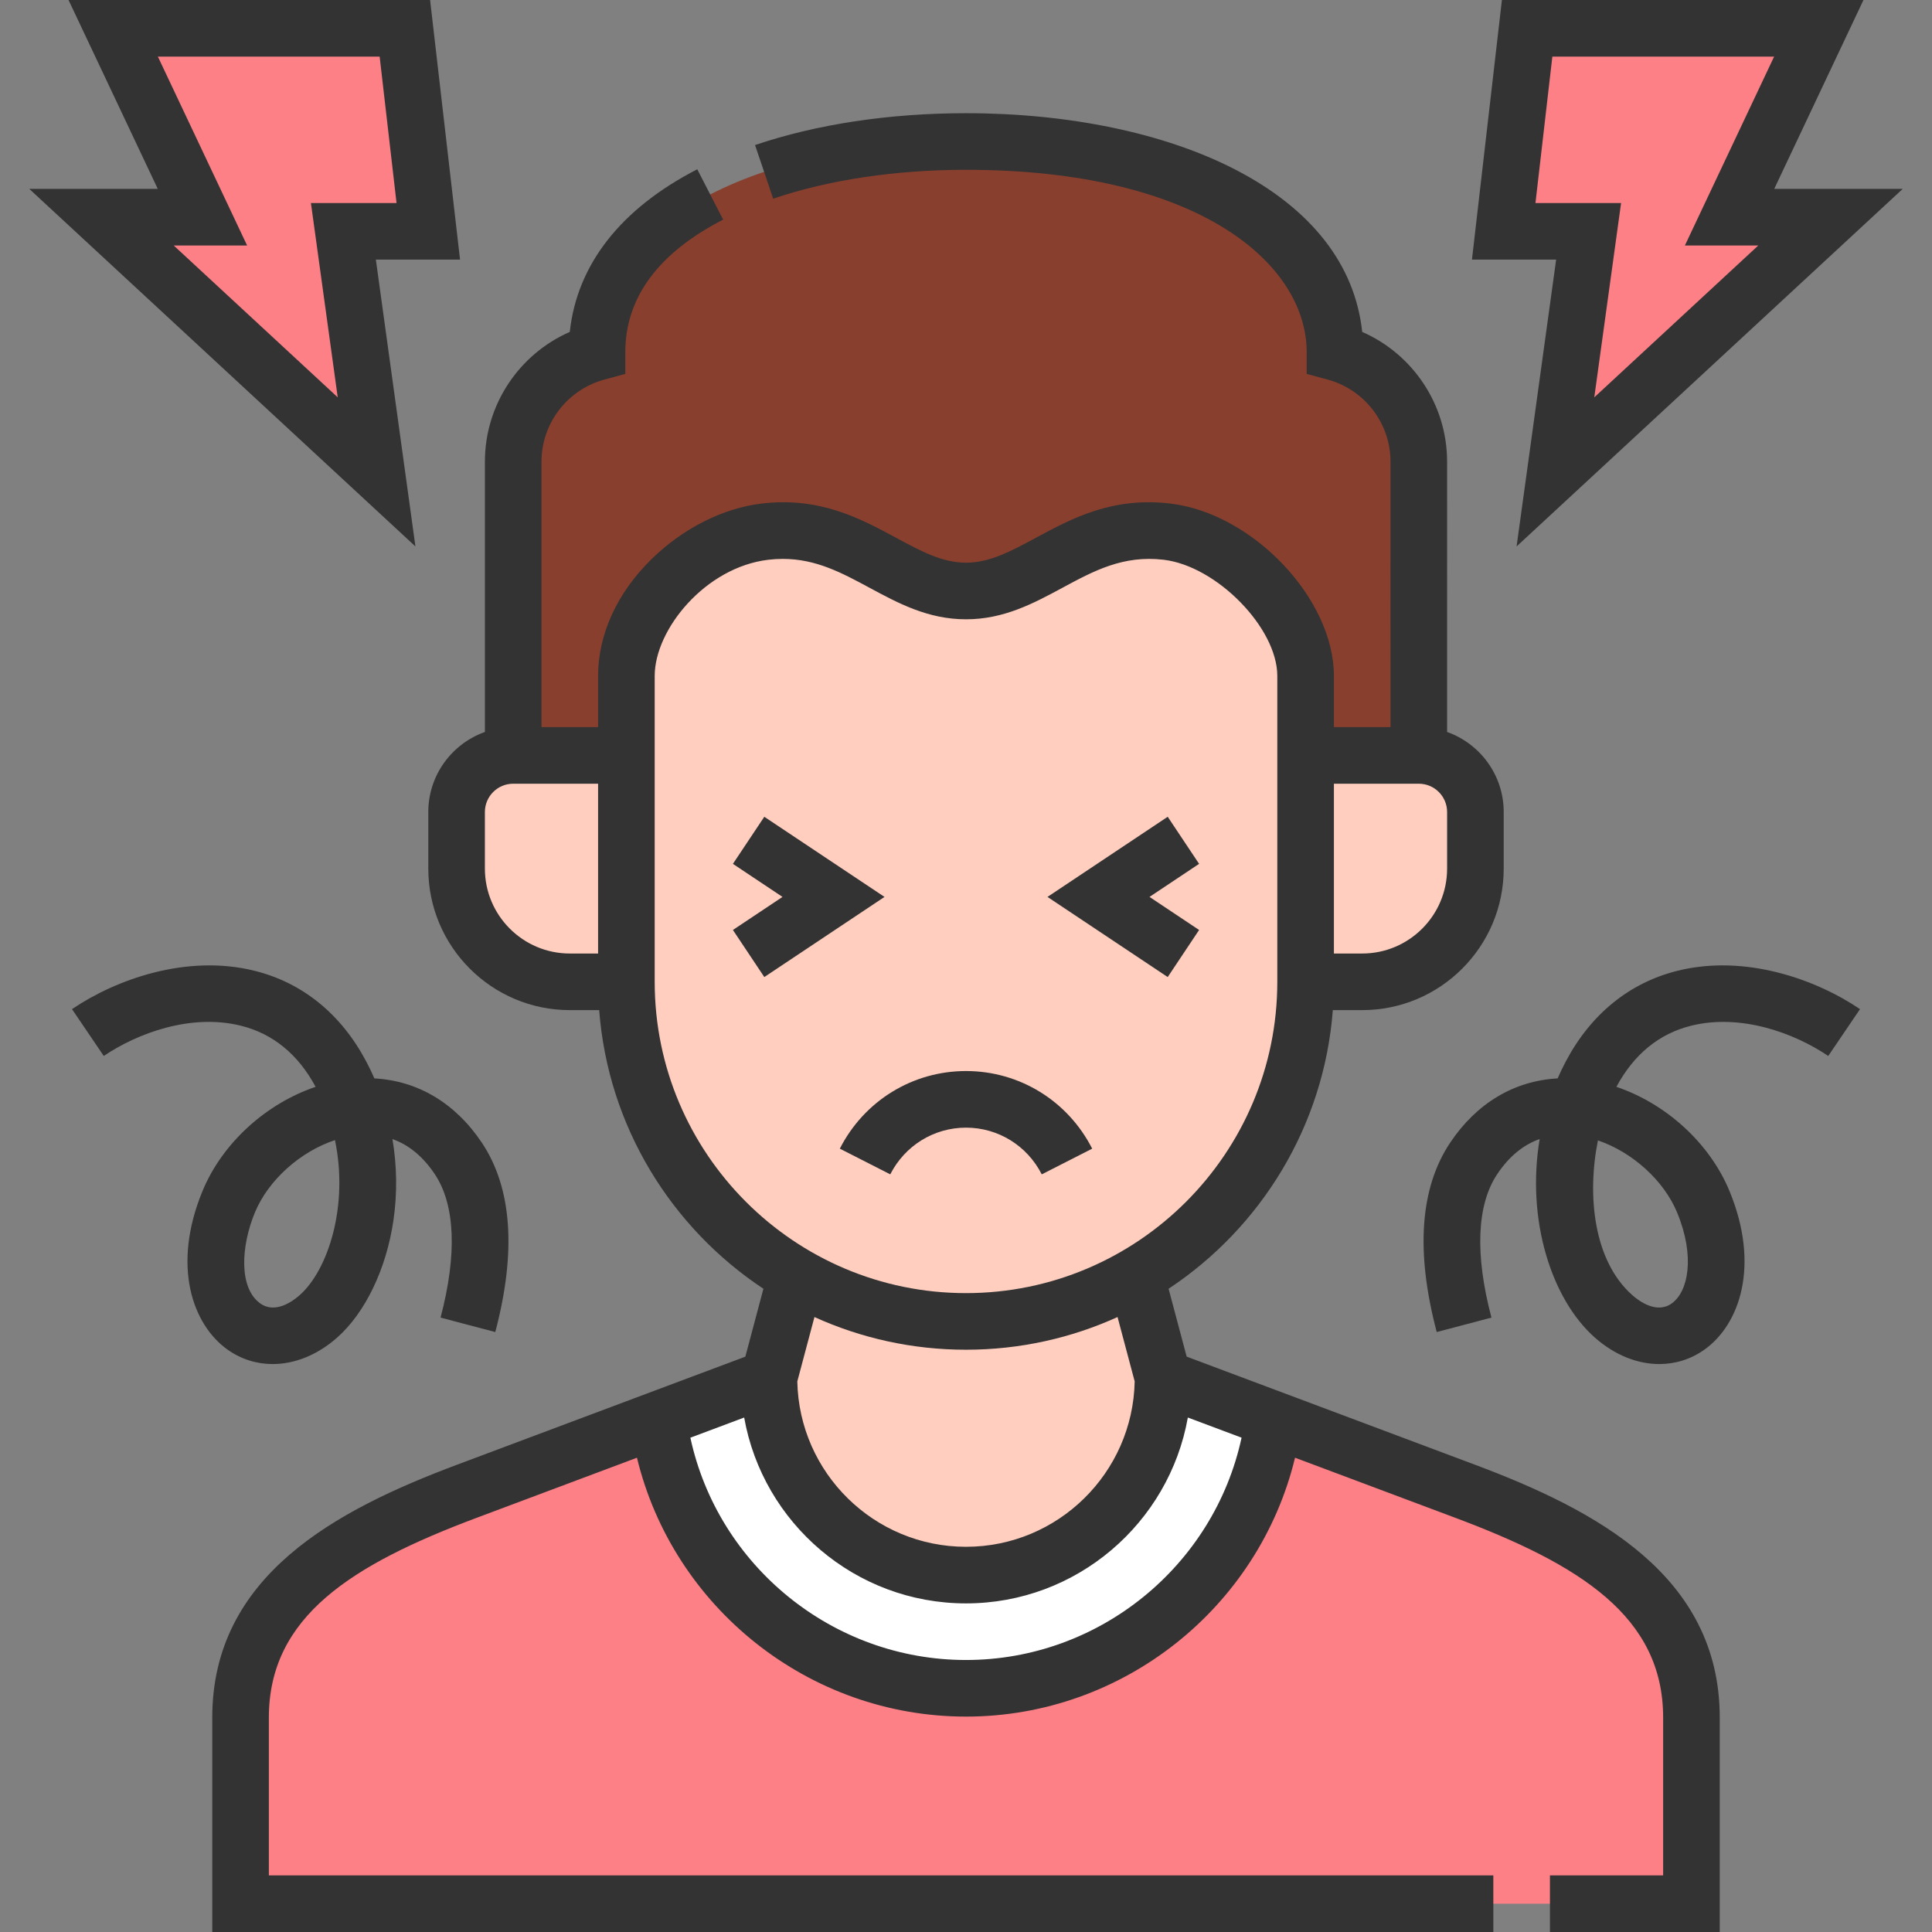
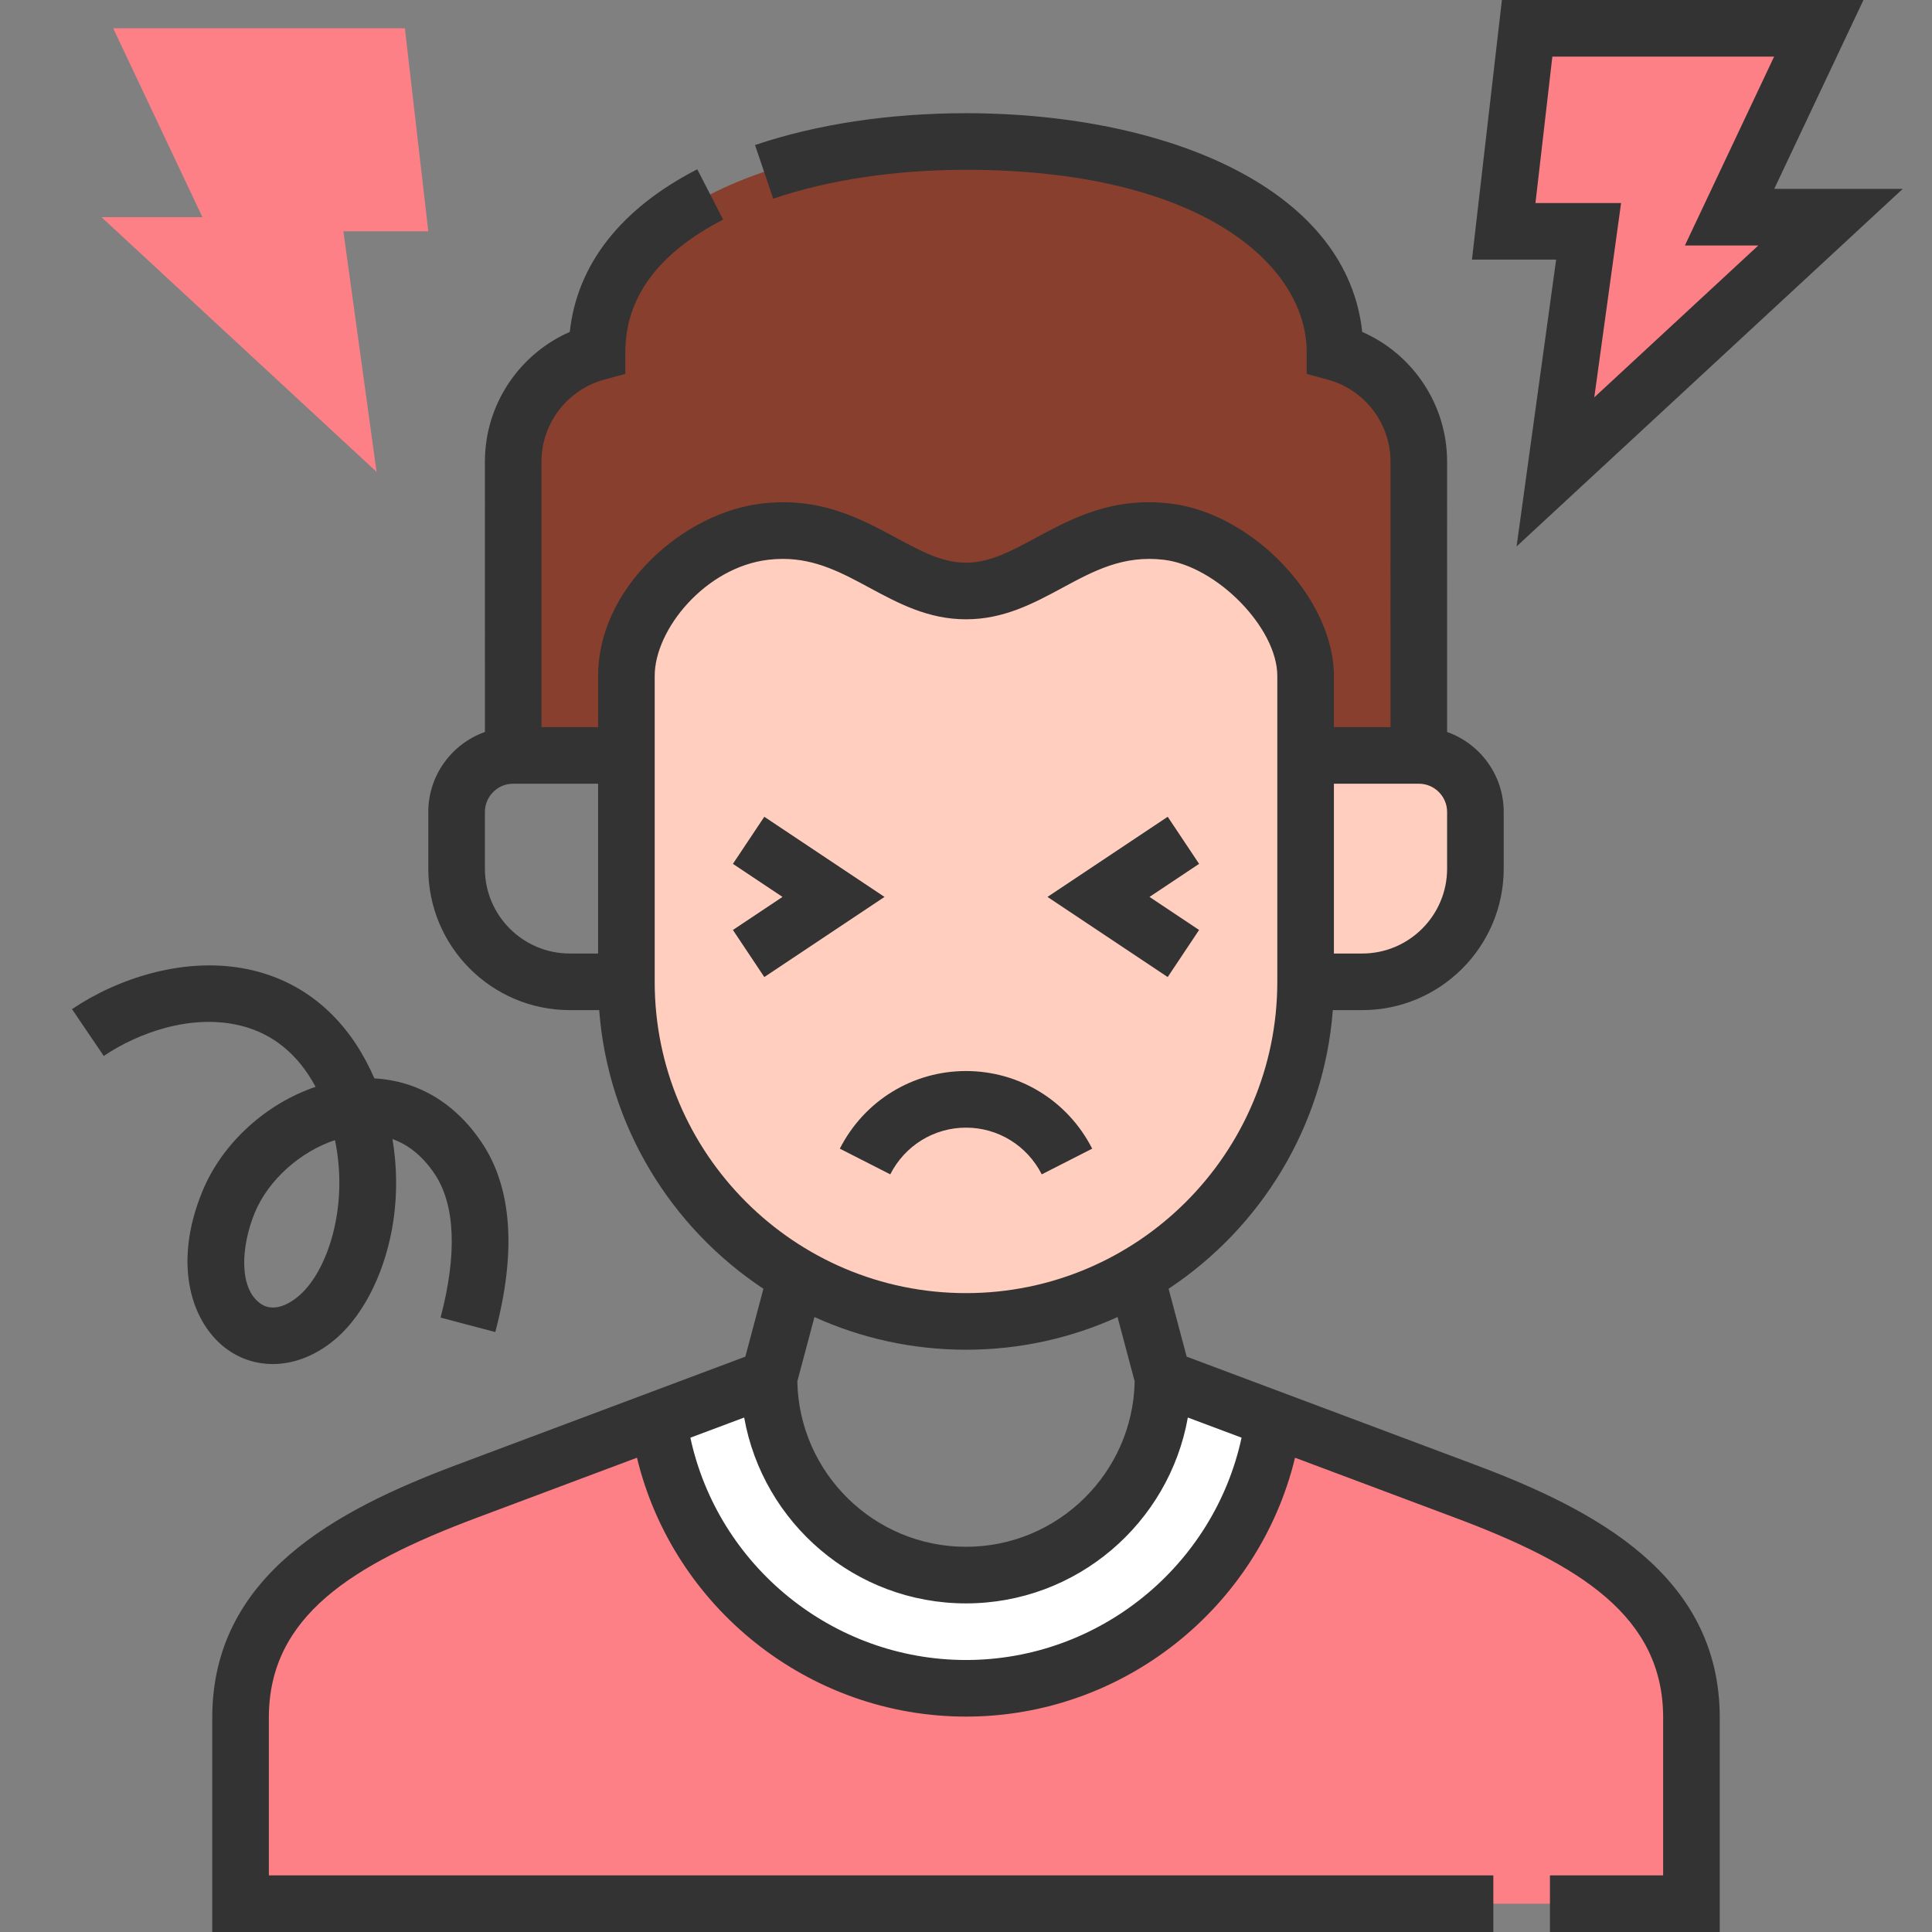
<svg xmlns="http://www.w3.org/2000/svg" width="512" height="512" viewBox="0 0 512 512" fill="none">
  <rect x="0" y="0" width="512" height="512" fill="#808080" stroke="none" />
  <path fill-rule="evenodd" clip-rule="evenodd" d="M123.75 395.19C92.853 406.773 63.75 422.193 63.75 455.19V504.5H448.25V455.19C448.25 422.194 419.147 406.772 388.25 395.19L337.494 376.163C332.127 416.379 297.681 447.416 256 447.416C214.319 447.416 179.872 416.379 174.506 376.163L123.75 395.19Z" fill="#FD8087" />
  <path fill-rule="evenodd" clip-rule="evenodd" d="M174.506 376.163C179.873 416.379 214.319 447.416 256 447.416C297.681 447.416 332.128 416.379 337.494 376.163L308.225 365.191C308.225 394.034 284.843 417.416 256 417.416C227.157 417.416 203.774 394.034 203.774 365.191L174.506 376.163Z" fill="white" />
-   <path fill-rule="evenodd" clip-rule="evenodd" d="M203.775 365.19C203.775 394.033 227.157 417.415 256.001 417.415C284.844 417.415 308.226 394.033 308.226 365.19L301.001 338.052C287.743 345.765 272.363 350.191 256.001 350.191C239.639 350.191 224.259 345.765 211.001 338.052L203.775 365.19Z" fill="#FFCEBF" />
  <path fill-rule="evenodd" clip-rule="evenodd" d="M211 338.052C224.258 345.765 239.637 350.191 255.999 350.191C272.362 350.191 287.741 345.766 300.999 338.052C327.848 322.432 345.997 293.329 345.998 260.192V179.121C345.998 161.863 326.553 142.954 309.29 140.896C285.761 138.091 274.396 156.621 255.999 156.621C237.602 156.621 226.237 138.091 202.708 140.896C185.445 142.954 166 159.865 166 179.121V260.192C166.001 293.326 184.151 322.431 211 338.052Z" fill="#FFCEBF" />
-   <path fill-rule="evenodd" clip-rule="evenodd" d="M151.002 260.192H166.002V200.192H136.002C127.752 200.192 121.002 206.942 121.002 215.192V230.192C121.002 246.693 134.502 260.192 151.002 260.192Z" fill="#FFCEBF" />
  <path fill-rule="evenodd" clip-rule="evenodd" d="M202.709 140.896C226.238 138.091 237.603 156.621 256 156.621C274.397 156.621 285.762 138.091 309.291 140.896C326.554 142.954 345.999 161.864 345.999 179.121V200.192H375.999L375.997 122.315C375.997 108.508 366.543 96.803 353.789 93.35C353.789 56.359 306.504 37.499 256 37.499C205.497 37.499 158.212 56.359 158.212 93.35C145.458 96.803 136.004 108.508 136.004 122.315L136 200.192H166.001V179.121C166.001 159.865 185.446 142.954 202.709 140.896Z" fill="#883F2E" />
  <path fill-rule="evenodd" clip-rule="evenodd" d="M346 200.192V260.192H361C377.5 260.192 391 246.692 391 230.192V215.192C391 206.942 384.25 200.192 376 200.192H346Z" fill="#FFCEBF" />
  <path fill-rule="evenodd" clip-rule="evenodd" d="M99.794 125.054L91.002 61.305H113.502L107.295 7.5H30L53.648 57.555H26.895L99.794 125.054Z" fill="#FD8087" />
  <path fill-rule="evenodd" clip-rule="evenodd" d="M420.998 61.305L412.205 125.054L485.105 57.555H458.352L482 7.5H404.706L398.498 61.305H420.998Z" fill="#FD8087" />
  <path d="M390.883 388.167L314.478 359.524L309.688 341.534C334.104 325.365 350.857 298.512 353.213 267.692H360.999C381.677 267.692 398.499 250.87 398.499 230.192V215.192C398.499 205.415 392.228 197.078 383.499 193.983L383.496 122.316C383.496 107.299 374.48 93.868 361.002 87.962C359.082 70.128 347.518 55.315 327.267 44.886C308.626 35.287 283.316 30 255.999 30C235.725 30 216.393 32.919 200.092 38.441L204.904 52.648C219.675 47.645 237.343 45 255.999 45C318.034 45 346.288 70.064 346.288 93.351V99.09L351.828 100.59C361.641 103.247 368.496 112.181 368.496 122.316L368.499 192.692H353.499V179.121C353.499 158.678 332.041 136.055 310.179 133.449C294.746 131.608 283.988 137.415 274.491 142.537C267.941 146.07 262.285 149.121 256.001 149.121C249.717 149.121 244.061 146.07 237.511 142.537C228.014 137.415 217.248 131.609 201.823 133.449C191.578 134.67 180.937 140.05 172.629 148.208C163.52 157.152 158.503 168.13 158.503 179.121V192.692H143.503L143.505 122.316C143.505 112.182 150.359 103.248 160.173 100.59L165.713 99.09V93.351C165.713 78.876 174.437 67.05 191.642 58.201L184.782 44.862C164.502 55.292 152.921 70.114 150.999 87.962C137.52 93.868 128.505 107.299 128.505 122.316L128.503 193.983C119.774 197.079 113.503 205.415 113.503 215.192V230.192C113.503 250.87 130.325 267.692 151.003 267.692H158.789C161.145 298.513 177.898 325.366 202.314 341.535L197.524 359.524L121.119 388.167C89.04 400.192 56.25 417.559 56.25 455.19V512H395.75V497H71.25V455.19C71.25 428.376 93.29 414.619 126.382 402.213L168.802 386.311C178.401 426.006 214.36 454.916 256 454.916C297.64 454.916 333.599 426.006 343.198 386.311L385.617 402.213C418.71 414.618 440.75 428.374 440.75 455.19V497H410.75V512H455.75V455.19C455.75 417.557 422.959 400.191 390.883 388.167ZM128.501 230.192V215.192C128.501 211.057 131.865 207.692 136.001 207.692H158.501V252.692H151.001C138.594 252.692 128.501 242.599 128.501 230.192ZM375.999 207.692C380.135 207.692 383.499 211.056 383.499 215.192V230.192C383.499 242.599 373.405 252.692 360.999 252.692H353.499V207.692H375.999ZM173.501 260.192V179.121C173.501 166.806 186.926 150.331 203.597 148.343C204.922 148.185 206.201 148.111 207.443 148.111C216.247 148.111 223.143 151.83 230.389 155.739C238.029 159.86 245.929 164.121 256 164.121C266.071 164.121 273.971 159.86 281.611 155.739C289.88 151.28 297.684 147.067 308.403 148.343C322.466 150.02 338.499 166.415 338.499 179.121V260.192C338.498 305.682 301.489 342.691 255.999 342.691C210.509 342.691 173.501 305.682 173.501 260.192ZM255.999 357.691C270.309 357.691 283.908 354.591 296.161 349.03L300.702 366.085C300.222 390.334 280.361 409.916 255.999 409.916C231.638 409.916 211.777 390.335 211.296 366.087L215.837 349.031C228.092 354.592 241.69 357.691 255.999 357.691ZM256 439.916C220.696 439.916 190.282 414.976 182.957 381.005L197.213 375.661C202.179 403.616 226.641 424.916 256.001 424.916C285.36 424.916 309.822 403.615 314.789 375.66L329.029 380.998C321.702 414.969 291.304 439.916 256 439.916Z" fill="#333333" />
  <path d="M276.077 311.215L289.441 304.406C282.979 291.718 270.167 283.837 256.003 283.837C241.838 283.837 229.024 291.719 222.562 304.406L235.928 311.214C239.816 303.58 247.509 298.837 256.003 298.837C264.496 298.838 272.187 303.581 276.077 311.215Z" fill="#333333" />
  <path d="M317.774 246.452L304.635 237.692L317.774 228.932L309.454 216.452L277.594 237.692L309.454 258.932L317.774 246.452Z" fill="#333333" />
-   <path d="M202.55 216.452L194.229 228.932L207.368 237.692L194.229 246.452L202.55 258.932L234.409 237.692L202.55 216.452Z" fill="#333333" />
-   <path d="M110.091 144.808L99.608 68.805H121.917L113.98 0H18.162L41.809 50.055H7.756L110.091 144.808ZM100.611 15L105.088 53.805H82.398L89.501 105.3L46.034 65.055H65.486L41.839 15H100.611Z" fill="#333333" />
+   <path d="M202.55 216.452L194.229 228.932L207.368 237.692L194.229 246.452L202.55 258.932L234.409 237.692Z" fill="#333333" />
  <path d="M401.91 144.808L504.245 50.055H470.19L493.838 0H398.022L390.084 68.805H412.394L401.91 144.808ZM406.913 53.805L411.39 15H470.161L446.514 65.055H465.965L422.502 105.3L429.604 53.805H406.913Z" fill="#333333" />
-   <path d="M444.563 257.263C431.861 260.418 421.635 268.701 414.992 281.218C414.192 282.726 413.458 284.249 412.786 285.787C401.296 286.413 391.337 292.318 384.318 302.81C376.311 314.781 375.11 331.67 380.748 353.008L395.25 349.176C390.823 332.421 391.354 319.271 396.787 311.15C399.898 306.497 403.66 303.392 408.028 301.857C404.451 323.222 411.124 344.298 422.672 354.49C427.919 359.121 433.938 361.49 439.737 361.49C443.983 361.49 448.113 360.219 451.733 357.637C460.938 351.071 466.547 335.539 458.333 315.639C453.061 302.868 441.452 292.447 428.362 288.024C433.013 279.383 439.679 273.932 448.178 271.821C461.396 268.539 475.609 273.814 484.501 279.845L492.921 267.431C481.349 259.583 462.568 252.792 444.563 257.263ZM444.468 321.363C449.29 333.044 447.391 342.309 443.023 345.425C439.056 348.257 434.411 344.843 432.598 343.243C422.224 334.087 420.57 316.622 423.466 302.22C432.482 305.279 440.905 312.733 444.468 321.363Z" fill="#333333" />
  <path d="M53.667 315.639C45.452 335.539 51.062 351.071 60.267 357.637C63.888 360.22 68.016 361.49 72.263 361.49C78.062 361.49 84.082 359.121 89.329 354.49C96.802 347.894 102.386 336.269 104.266 323.393C105.309 316.244 105.202 308.956 104 301.867C108.357 303.407 112.109 306.508 115.214 311.15C120.646 319.272 121.177 332.421 116.751 349.177L131.254 353.008C136.891 331.671 135.69 314.782 127.683 302.81C120.664 292.317 110.706 286.413 99.216 285.787C98.539 284.237 97.803 282.712 97.009 281.217C90.365 268.701 80.14 260.418 67.439 257.263C49.433 252.791 30.652 259.583 19.08 267.43L27.499 279.845C36.394 273.813 50.607 268.538 63.824 271.82C72.323 273.931 78.989 279.382 83.64 288.023C70.548 292.447 58.939 302.867 53.667 315.639ZM67.532 321.363C71.126 312.658 79.664 305.15 88.77 302.142C92.429 319.616 86.934 336.597 79.402 343.244C77.59 344.843 72.947 348.259 68.977 345.426C63.206 341.309 63.882 330.205 67.532 321.363Z" fill="#333333" />
</svg>